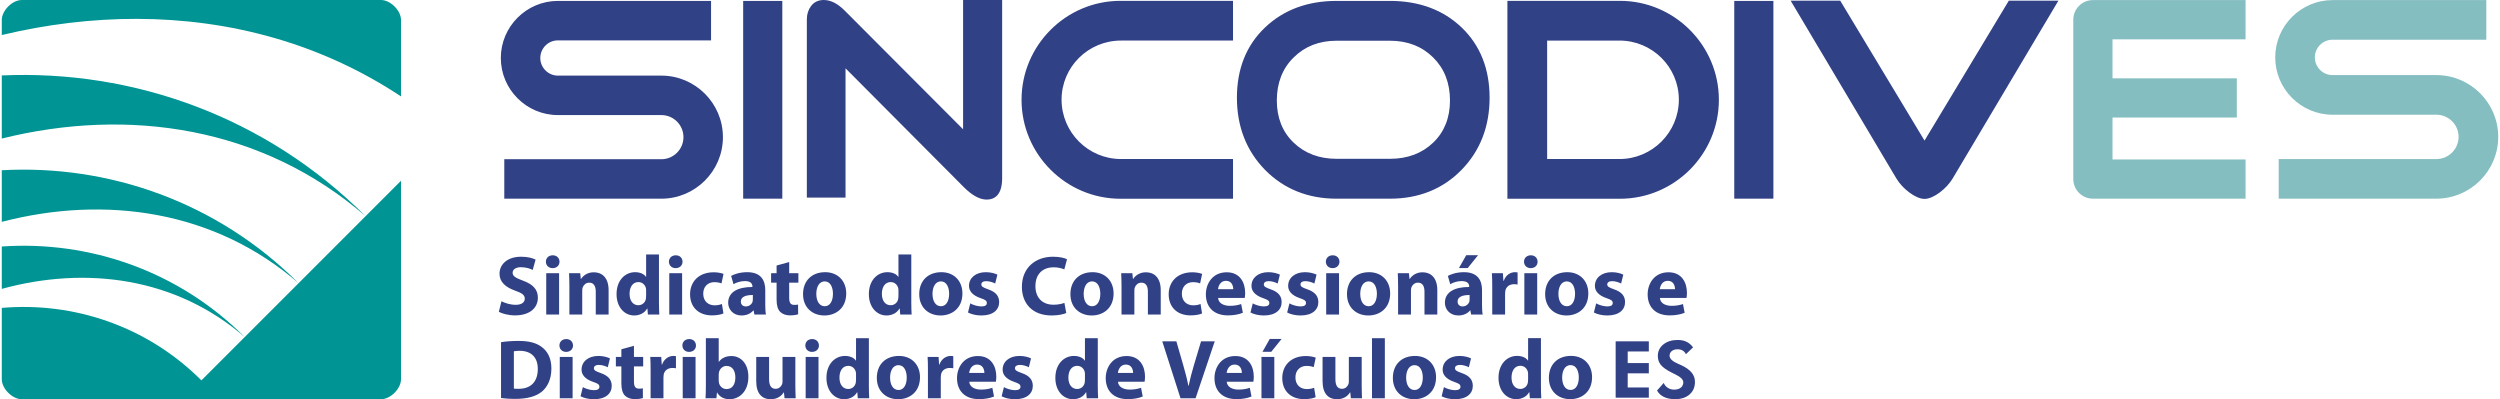
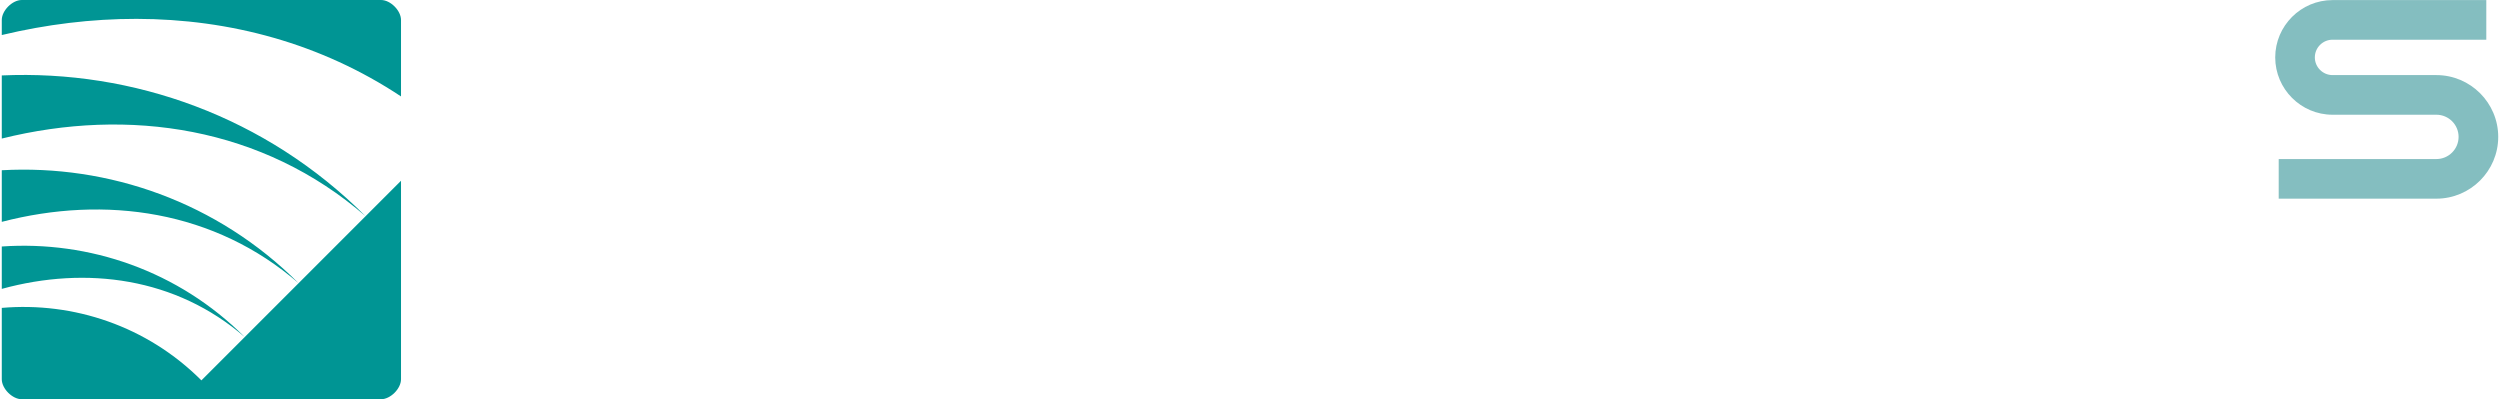
<svg xmlns="http://www.w3.org/2000/svg" width="1816" height="290" viewBox="0 0 1816 290" fill="none">
  <g clip-path="url(#clip0_267_131)">
    <path fill-rule="evenodd" clip-rule="evenodd" d="M15.803 0L146.301 0.004H276.798C283.634 0.004 291.295 7.672 291.295 14.508V70.046C233.208 31.52 166.893 13.8 99.163 13.703C66.602 13.666 33.733 17.695 1.295 25.447V14.508C1.295 7.664 8.959 0 15.803 0V0ZM291.295 131.307V145.003V275.503C291.295 282.326 283.634 290 276.798 290H15.803C8.976 290 1.295 282.339 1.295 275.503V223.651C53.216 219.176 106.707 236.717 146.301 276.304L177.76 244.846L216.897 205.717L265.549 157.055L291.295 131.307V131.307ZM265.489 157.002C190.911 92.251 93.718 77.695 1.295 100.647V54.797C96.478 50.538 193.077 84.611 265.489 157.002ZM216.897 205.717C156.084 152.886 76.564 141.597 1.295 161.153V145.003V123.667C78.852 119.358 157.872 146.692 216.897 205.717ZM177.76 244.846C128.03 201.645 62.73 192.981 1.295 209.845V179.053C64.648 174.677 129.517 196.59 177.76 244.846Z" fill="#009594" />
-     <path fill-rule="evenodd" clip-rule="evenodd" d="M1288.19 144.327H1259.76V0.659H1288.19V144.327ZM480.431 144.327C505.048 144.327 525.13 124.243 525.13 99.626C525.13 75.011 505.048 54.929 480.431 54.929H405.272C398.225 54.929 392.472 49.172 392.472 42.131C392.472 35.075 398.218 29.322 405.272 29.322H516.508V0.659H405.272C382.434 0.659 363.8 19.291 363.8 42.131C363.8 64.966 382.434 83.592 405.272 83.592H480.431C489.262 83.592 496.467 90.796 496.467 99.626C496.467 108.457 489.262 115.659 480.431 115.659H366.315V144.327H480.431ZM716.722 144.986C711.728 144.986 706.163 141.97 700.19 136.011L614.196 49.62V143.538H586.094V14.084C586.094 10.329 587.123 7.054 589.163 4.372C591.288 1.512 594.457 0 598.301 0C603.418 0 608.422 2.519 613.606 7.713L699.589 93.91V0H727.962V129.459C727.962 142.295 721.858 144.986 716.722 144.986V144.986ZM813.922 0.608C774.348 0.608 742.048 32.901 742.048 72.492C742.048 112.085 774.341 144.376 813.922 144.376H895.665V115.513H814.24C790.494 115.513 771.121 96.148 771.121 72.391C771.121 48.644 790.494 29.467 814.24 29.467H895.665V0.608H813.922V0.608ZM970.837 29.585C958.28 29.585 947.79 33.683 939.694 41.754C931.584 49.721 927.486 60.244 927.486 72.989C927.486 85.529 931.574 95.827 939.655 103.566C947.779 111.393 958.28 115.358 970.837 115.358H1009.69C1022.4 115.358 1032.96 111.393 1041.09 103.59C1049.17 95.827 1053.27 85.529 1053.27 72.989C1053.27 60.244 1049.15 49.721 1041.06 41.754C1032.95 33.683 1022.4 29.585 1009.69 29.585H970.837V29.585ZM1009.69 144.327H970.837C950.094 144.327 932.651 137.271 919.013 123.495C905.407 109.616 898.494 91.934 898.494 70.964C898.494 50.01 905.358 32.869 918.882 20.009C932.343 7.161 949.839 0.659 970.837 0.659H1009.69C1030.84 0.659 1048.36 7.161 1061.78 20.009C1075.22 32.912 1082.04 50.036 1082.04 70.964C1082.04 91.934 1075.16 109.616 1061.61 123.446C1048.08 137.271 1030.62 144.327 1009.69 144.327ZM1176.72 0.614C1216.3 0.614 1248.59 32.901 1248.59 72.492C1248.59 112.085 1216.3 144.376 1176.72 144.376H1094.98V0.614H1176.72ZM1123.84 115.513H1176.4C1200.15 115.513 1219.52 96.148 1219.52 72.391C1219.52 48.644 1200.13 29.471 1176.4 29.471H1123.84V115.513ZM568.271 144.327H539.837V0.659H568.271V144.327ZM1397.97 102.127L1459.21 0.495H1495.22L1418.33 129.786C1414.14 136.825 1404.62 144.486 1397.97 144.486C1391.33 144.486 1381.81 136.825 1377.62 129.786L1300.73 0.495H1336.74L1397.97 102.127V102.127Z" fill="#314186" />
-     <path fill-rule="evenodd" clip-rule="evenodd" d="M1047.19 287.841C1049.47 289.069 1052.97 290 1056.9 290C1065.49 290 1069.85 285.876 1069.85 280.229C1069.79 275.873 1067.46 272.926 1061.74 270.959C1058.07 269.666 1056.9 268.94 1056.9 267.46C1056.9 265.993 1058.19 265.062 1060.46 265.062C1062.97 265.062 1065.61 266.049 1066.96 266.79L1068.56 260.344C1066.72 259.419 1063.65 258.556 1060.15 258.556C1052.72 258.556 1047.94 262.795 1047.94 268.449C1047.88 272.008 1050.26 275.38 1056.53 277.47C1059.96 278.633 1060.88 279.372 1060.88 280.969C1060.88 282.496 1059.72 283.429 1056.9 283.429C1054.13 283.429 1050.57 282.257 1048.86 281.21L1047.19 287.841ZM1027.55 265.254C1031.79 265.254 1033.51 269.798 1033.51 274.214C1033.51 279.68 1031.24 283.298 1027.55 283.298C1023.57 283.298 1021.42 279.428 1021.42 274.275C1021.42 269.858 1023.14 265.254 1027.55 265.254V265.254ZM1027.86 258.556C1018.16 258.556 1011.78 264.767 1011.78 274.524C1011.78 284.217 1018.53 290 1027.31 290C1035.35 290 1043.15 284.956 1043.15 273.967C1043.15 264.883 1037.01 258.556 1027.86 258.556ZM996.615 289.313H1005.95V245.672H996.615V289.313ZM989.13 259.297H979.799V277.161C979.799 277.961 979.681 278.633 979.427 279.189C978.881 280.656 977.339 282.436 974.762 282.436C971.448 282.436 970.037 279.799 970.037 275.445V259.297H960.706V276.91C960.706 286.184 965.131 290 971.269 290C976.673 290 979.489 286.923 980.659 285.073H980.848L981.269 289.313H989.369C989.251 286.792 989.13 283.606 989.13 279.68V259.297V259.297ZM954.574 281.639C953.163 282.257 951.444 282.627 949.229 282.627C944.688 282.627 941.005 279.68 941.005 274.214C940.947 269.302 944.132 265.803 949.046 265.803C951.506 265.803 953.163 266.23 954.264 266.721L955.74 259.788C953.773 259.047 951.074 258.62 948.62 258.62C937.448 258.62 931.433 265.803 931.433 274.585C931.433 283.976 937.627 289.938 947.331 289.938C950.888 289.938 954.025 289.313 955.682 288.524L954.574 281.639ZM922.343 246.217L917.067 255.548H923.451L930.946 246.217H922.343V246.217ZM925.659 289.313V259.297H916.328V289.313H925.659ZM891.041 270.898C891.282 268.449 892.879 264.823 896.804 264.823C901.113 264.823 902.091 268.626 902.091 270.898H891.041ZM910.435 277.282C910.565 276.612 910.744 275.195 910.744 273.605C910.744 266.172 907.066 258.62 897.364 258.62C886.924 258.62 882.197 267.035 882.197 274.641C882.197 284.037 888.033 289.938 898.226 289.938C902.27 289.938 906.017 289.313 909.085 288.02L907.854 281.705C905.347 282.567 902.77 282.996 899.572 282.996C895.22 282.996 891.351 281.149 891.103 277.282H910.435V277.282ZM868.455 289.313L882.389 247.942H872.441L867.161 265.624C865.754 270.349 864.467 275.251 863.418 280.229H863.235C862.248 275.072 860.96 270.407 859.551 265.433L854.514 247.942H844.265L857.523 289.313H868.455ZM812.047 270.898C812.286 268.449 813.884 264.823 817.808 264.823C822.104 264.823 823.084 268.626 823.084 270.898H812.047ZM831.435 277.282C831.558 276.612 831.743 275.195 831.743 273.605C831.743 266.172 828.059 258.62 818.357 258.62C807.929 258.62 803.203 267.035 803.203 274.641C803.203 284.037 809.039 289.938 819.219 289.938C823.276 289.938 827.022 289.313 830.086 288.02L828.858 281.705C826.338 282.567 823.763 282.996 820.568 282.996C816.213 282.996 812.342 281.149 812.103 277.282H831.435V277.282ZM788.106 275.934C788.106 276.673 788.037 277.401 787.917 278.081C787.367 280.721 785.159 282.567 782.453 282.567C778.583 282.567 776.067 279.372 776.067 274.275C776.067 269.548 778.215 265.741 782.515 265.741C785.398 265.741 787.427 267.83 787.975 270.289C788.106 270.838 788.106 271.517 788.106 272.008V275.934V275.934ZM788.106 245.672V261.938H787.975C786.626 259.906 783.801 258.556 780.063 258.556C772.882 258.556 766.559 264.454 766.615 274.585C766.615 283.916 772.329 290 779.445 290C783.31 290 786.996 288.272 788.837 284.956H789.024L789.394 289.313H797.676C797.558 287.292 797.428 283.728 797.428 280.348V245.672H788.106V245.672ZM727.582 287.841C729.849 289.069 733.348 290 737.28 290C745.878 290 750.234 285.876 750.234 280.229C750.172 275.873 747.837 272.926 742.131 270.959C738.445 269.666 737.28 268.94 737.28 267.46C737.28 265.993 738.574 265.062 740.841 265.062C743.357 265.062 745.995 266.049 747.345 266.79L748.942 260.344C747.096 259.419 744.027 258.556 740.533 258.556C733.108 258.556 728.313 262.795 728.313 268.449C728.252 272.008 730.65 275.38 736.915 277.47C740.35 278.633 741.268 279.372 741.268 280.969C741.268 282.496 740.102 283.429 737.28 283.429C734.518 283.429 730.958 282.257 729.243 281.21L727.582 287.841V287.841ZM704.006 270.898C704.254 268.449 705.852 264.823 709.78 264.823C714.076 264.823 715.056 268.626 715.056 270.898H704.006ZM723.407 277.282C723.525 276.612 723.717 275.195 723.717 273.605C723.717 266.172 720.029 258.62 710.331 258.62C699.897 258.62 695.17 267.035 695.17 274.641C695.17 284.037 701 289.938 711.187 289.938C715.242 289.938 718.982 289.313 722.058 288.02L720.832 281.705C718.31 282.567 715.735 282.996 712.537 282.996C708.179 282.996 704.316 281.149 704.075 277.282H723.407V277.282ZM674.05 289.313H683.387V274.098C683.387 273.357 683.443 272.616 683.564 272.008C684.182 269.119 686.511 267.281 689.948 267.281C690.997 267.281 691.736 267.4 692.464 267.522V258.752C691.798 258.62 691.366 258.556 690.504 258.556C687.559 258.556 683.935 260.41 682.405 264.823H682.155L681.784 259.297H673.811C673.994 261.876 674.05 264.767 674.05 269.179V289.313V289.313ZM652.69 265.254C656.93 265.254 658.648 269.798 658.648 274.214C658.648 279.68 656.381 283.298 652.69 283.298C648.704 283.298 646.557 279.428 646.557 274.275C646.557 269.858 648.276 265.254 652.69 265.254V265.254ZM653.003 258.556C643.299 258.556 636.919 264.767 636.919 274.524C636.919 284.217 643.672 290 652.443 290C660.485 290 668.287 284.956 668.287 273.967C668.287 264.883 662.144 258.556 653.003 258.556ZM621.821 275.934C621.821 276.673 621.76 277.401 621.629 278.081C621.08 280.721 618.874 282.567 616.168 282.567C612.298 282.567 609.782 279.372 609.782 274.275C609.782 269.548 611.942 265.741 616.236 265.741C619.113 265.741 621.142 267.83 621.69 270.289C621.821 270.838 621.821 271.517 621.821 272.008V275.934V275.934ZM621.821 245.672V261.938H621.69C620.341 259.906 617.525 258.556 613.778 258.556C606.593 258.556 600.27 264.454 600.33 274.585C600.33 283.916 606.044 290 613.162 290C617.032 290 620.711 288.272 622.56 284.956H622.739L623.109 289.313H631.391C631.273 287.292 631.152 283.728 631.152 280.348V245.672H621.821V245.672ZM589.96 246.292C586.951 246.292 584.986 248.307 584.986 250.948C584.986 253.533 586.89 255.614 589.84 255.614C592.966 255.614 594.877 253.533 594.877 250.948C594.808 248.307 592.966 246.292 589.96 246.292ZM594.564 289.313V259.297H585.233V289.313H594.564ZM577.742 259.297H568.42V277.161C568.42 277.961 568.29 278.633 568.051 279.189C567.491 280.656 565.962 282.436 563.385 282.436C560.069 282.436 558.658 279.799 558.658 275.445V259.297H549.327V276.91C549.327 286.184 553.744 290 559.89 290C565.283 290 568.112 286.923 569.277 285.073H569.46L569.887 289.313H577.992C577.874 286.792 577.742 283.606 577.742 279.68V259.297V259.297ZM522.072 272.126C522.072 271.517 522.133 270.959 522.254 270.407C522.872 267.708 525.201 265.803 527.72 265.803C532.072 265.803 534.161 269.489 534.161 274.154C534.161 279.559 531.703 282.627 527.72 282.627C525.022 282.627 522.872 280.656 522.254 278.202C522.133 277.715 522.072 277.161 522.072 276.55V272.126ZM512.741 280.348C512.741 283.728 512.621 287.354 512.492 289.313H520.414L520.782 285.142H520.903C522.993 288.703 526.427 290 529.926 290C536.799 290 543.613 284.586 543.613 273.788C543.684 264.571 538.457 258.62 531.276 258.62C527.11 258.62 523.973 260.279 522.193 262.856H522.072V245.672H512.741V280.348V280.348ZM500.653 246.292C497.647 246.292 495.68 248.307 495.68 250.948C495.68 253.533 497.578 255.614 500.524 255.614C503.662 255.614 505.56 253.533 505.56 250.948C505.498 248.307 503.662 246.292 500.653 246.292ZM505.25 289.313V259.297H495.928V289.313H505.25ZM472.601 289.313H481.932V274.098C481.932 273.357 481.991 272.616 482.111 272.008C482.729 269.119 485.056 267.281 488.495 267.281C489.544 267.281 490.275 267.4 491.011 267.522V258.752C490.331 258.62 489.904 258.556 489.044 258.556C486.105 258.556 482.48 260.41 480.939 264.823H480.7L480.329 259.297H472.349C472.539 261.876 472.601 264.767 472.601 269.179V289.313V289.313ZM451.358 253.712V259.297H447.372V266.172H451.358V278.454C451.358 282.688 452.22 285.573 453.933 287.354C455.475 288.882 457.99 289.938 460.997 289.938C463.578 289.938 465.845 289.573 467.013 289.134L466.956 282.07C466.093 282.257 465.477 282.313 464.188 282.313C461.428 282.313 460.502 280.656 460.502 277.039V266.172H467.196V259.297H460.502V251.198L451.358 253.712ZM421.708 287.841C423.983 289.069 427.482 290 431.408 290C439.998 290 444.363 285.876 444.363 280.229C444.294 275.873 441.967 272.926 436.264 270.959C432.575 269.666 431.408 268.94 431.408 267.46C431.408 265.993 432.696 265.062 434.973 265.062C437.479 265.062 440.129 266.049 441.478 266.79L443.076 260.344C441.226 259.419 438.162 258.556 434.663 258.556C427.23 258.556 422.447 262.795 422.447 268.449C422.385 272.008 424.783 275.38 431.039 277.47C434.473 278.633 435.404 279.372 435.404 280.969C435.404 282.496 434.234 283.429 431.408 283.429C428.648 283.429 425.084 282.257 423.365 281.21L421.708 287.841ZM411.336 246.292C408.329 246.292 406.362 248.307 406.362 250.948C406.362 253.533 408.268 255.614 411.214 255.614C414.344 255.614 416.249 253.533 416.249 250.948C416.18 248.307 414.344 246.292 411.336 246.292ZM415.941 289.313V259.297H406.61V289.313H415.941ZM373.28 255.182C374.077 255.003 375.488 254.826 377.517 254.826C385.62 254.826 390.655 259.361 390.655 267.951C390.655 277.844 385.071 282.496 376.529 282.436C375.426 282.436 374.077 282.436 373.28 282.257V255.182V255.182ZM363.949 289.134C366.219 289.451 369.725 289.752 374.57 289.752C382.673 289.752 389.367 288.02 393.723 284.403C397.649 281.031 400.534 275.563 400.534 267.652C400.534 260.344 397.839 255.253 393.532 252.053C389.606 249.108 384.449 247.641 376.529 247.641C371.871 247.641 367.383 248.007 363.949 248.559V289.134ZM1205.69 210.052C1205.93 207.606 1207.53 203.978 1211.46 203.978C1215.75 203.978 1216.73 207.785 1216.73 210.052H1205.69ZM1225.08 216.437C1225.2 215.772 1225.39 214.348 1225.39 212.764C1225.39 205.327 1221.71 197.784 1212 197.784C1201.57 197.784 1196.85 206.188 1196.85 213.8C1196.85 223.192 1202.68 229.097 1212.86 229.097C1216.92 229.097 1220.66 228.475 1223.73 227.19L1222.51 220.863C1219.99 221.72 1217.41 222.151 1214.22 222.151C1209.86 222.151 1205.99 220.315 1205.75 216.437H1225.08V216.437ZM1157.8 226.996C1160.08 228.227 1163.58 229.158 1167.5 229.158C1176.1 229.158 1180.45 225.029 1180.45 219.389C1180.4 215.031 1178.07 212.081 1172.35 210.123C1168.68 208.826 1167.5 208.099 1167.5 206.619C1167.5 205.148 1168.79 204.228 1171.06 204.228C1173.58 204.228 1176.22 205.21 1177.58 205.949L1179.16 199.503C1177.33 198.585 1174.26 197.715 1170.76 197.715C1163.33 197.715 1158.54 201.953 1158.54 207.606C1158.48 211.163 1160.87 214.541 1167.13 216.629C1170.57 217.795 1171.49 218.527 1171.49 220.128C1171.49 221.664 1170.33 222.582 1167.5 222.582C1164.75 222.582 1161.18 221.412 1159.46 220.371L1157.8 226.996V226.996ZM1138.16 204.409C1142.4 204.409 1144.12 208.955 1144.12 213.374C1144.12 218.835 1141.85 222.451 1138.16 222.451C1134.18 222.451 1132.03 218.585 1132.03 213.43C1132.03 209.017 1133.74 204.409 1138.16 204.409V204.409ZM1138.47 197.715C1128.77 197.715 1122.39 203.922 1122.39 213.682C1122.39 223.379 1129.14 229.158 1137.92 229.158C1145.97 229.158 1153.76 224.11 1153.76 213.13C1153.76 204.043 1147.61 197.715 1138.47 197.715ZM1112.01 185.445C1109.01 185.445 1107.04 187.466 1107.04 190.11C1107.04 192.688 1108.95 194.776 1111.9 194.776C1115.02 194.776 1116.92 192.688 1116.92 190.11C1116.86 187.466 1115.02 185.445 1112.01 185.445V185.445ZM1116.62 228.475V198.454H1107.29V228.475H1116.62V228.475ZM1083.96 228.475H1093.29V213.251C1093.29 212.512 1093.35 211.771 1093.48 211.163C1094.09 208.278 1096.42 206.441 1099.86 206.441C1100.91 206.441 1101.63 206.557 1102.38 206.688V197.905C1101.7 197.784 1101.28 197.715 1100.42 197.715C1097.47 197.715 1093.85 199.563 1092.32 203.978H1092.07L1091.7 198.454H1083.71C1083.9 201.035 1083.96 203.922 1083.96 208.334V228.475V228.475ZM1065.06 185.389L1059.78 194.707H1066.16L1073.65 185.389H1065.06V185.389ZM1067.51 217.547C1067.51 218.096 1067.45 218.656 1067.33 219.144C1066.72 221.046 1064.75 222.582 1062.48 222.582C1060.4 222.582 1058.8 221.412 1058.8 219.014C1058.8 215.459 1062.6 214.292 1067.51 214.292V217.547V217.547ZM1076.54 210.732C1076.54 203.612 1073.4 197.715 1063.4 197.715C1057.94 197.715 1053.82 199.257 1051.73 200.427L1053.46 206.441C1055.42 205.21 1058.68 204.172 1061.74 204.172C1066.35 204.172 1067.21 206.441 1067.21 208.099V208.464C1056.59 208.464 1049.58 212.143 1049.58 219.945C1049.58 224.728 1053.21 229.158 1059.29 229.158C1062.85 229.158 1065.92 227.858 1067.88 225.467H1068.07L1068.62 228.475H1077.03C1076.66 226.816 1076.54 224.054 1076.54 221.233V210.732V210.732ZM1015.58 228.475H1024.92V211.163C1024.92 210.301 1024.98 209.448 1025.22 208.826C1025.9 207.106 1027.44 205.327 1030.01 205.327C1033.38 205.327 1034.74 207.977 1034.74 211.846V228.475H1044.06V210.732C1044.06 201.888 1039.47 197.784 1033.32 197.784C1028.29 197.784 1025.28 200.662 1024.06 202.629H1023.87L1023.44 198.454H1015.34C1015.46 201.166 1015.58 204.29 1015.58 208.033V228.475V228.475ZM994.226 204.409C998.465 204.409 1000.18 208.955 1000.18 213.374C1000.18 218.835 997.905 222.451 994.226 222.451C990.231 222.451 988.081 218.585 988.081 213.43C988.081 209.017 989.8 204.409 994.226 204.409V204.409ZM994.527 197.715C984.834 197.715 978.45 203.922 978.45 213.682C978.45 223.379 985.196 229.158 993.976 229.158C1002.02 229.158 1009.81 224.11 1009.81 213.13C1009.81 204.043 1003.68 197.715 994.527 197.715V197.715ZM968.07 185.445C965.063 185.445 963.104 187.466 963.104 190.11C963.104 192.688 965.002 194.776 967.952 194.776C971.076 194.776 972.987 192.688 972.987 190.11C972.926 187.466 971.076 185.445 968.07 185.445V185.445ZM972.674 228.475V198.454H963.343V228.475H972.674V228.475ZM934.99 226.996C937.257 228.227 940.756 229.158 944.681 229.158C953.286 229.158 957.642 225.029 957.642 219.389C957.58 215.031 955.244 212.081 949.537 210.123C945.853 208.826 944.681 208.099 944.681 206.619C944.681 205.148 945.971 204.228 948.249 204.228C950.765 204.228 953.404 205.21 954.751 205.949L956.348 199.503C954.505 198.585 951.435 197.715 947.937 197.715C940.516 197.715 935.721 201.953 935.721 207.606C935.66 211.163 938.058 214.541 944.323 216.629C947.758 217.795 948.676 218.527 948.676 220.128C948.676 221.664 947.51 222.582 944.681 222.582C941.926 222.582 938.366 221.412 936.651 220.371L934.99 226.996V226.996ZM908.346 226.996C910.614 228.227 914.12 229.158 918.047 229.158C926.637 229.158 930.994 225.029 930.994 219.389C930.933 215.031 928.606 212.081 922.891 210.123C919.217 208.826 918.047 208.099 918.047 206.619C918.047 205.148 919.334 204.228 921.602 204.228C924.123 204.228 926.76 205.21 928.109 205.949L929.705 199.503C927.868 198.585 924.8 197.715 921.294 197.715C913.868 197.715 909.085 201.953 909.085 207.606C909.024 211.163 911.414 214.541 917.677 216.629C921.115 217.795 922.033 218.527 922.033 220.128C922.033 221.664 920.863 222.582 918.047 222.582C915.279 222.582 911.724 221.412 910.003 220.371L908.346 226.996V226.996ZM884.78 210.052C885.019 207.606 886.616 203.978 890.541 203.978C894.837 203.978 895.828 207.785 895.828 210.052H884.78ZM904.168 216.437C904.299 215.772 904.481 214.348 904.481 212.764C904.481 205.327 900.792 197.784 891.103 197.784C880.661 197.784 875.936 206.188 875.936 213.8C875.936 223.192 881.772 229.097 891.959 229.097C896.007 229.097 899.754 228.475 902.819 227.19L901.591 220.863C899.077 221.72 896.496 222.151 893.309 222.151C888.953 222.151 885.088 220.315 884.836 216.437H904.168ZM872.068 220.804C870.66 221.412 868.942 221.785 866.736 221.785C862.188 221.785 858.502 218.835 858.502 213.374C858.441 208.464 861.638 204.961 866.544 204.961C869.003 204.961 870.661 205.4 871.758 205.887L873.238 198.947C871.271 198.215 868.572 197.784 866.113 197.784C854.945 197.784 848.931 204.961 848.931 213.74C848.931 223.134 855.125 229.097 864.825 229.097C868.382 229.097 871.519 228.475 873.176 227.679L872.068 220.804V220.804ZM814.671 228.475H824.002V211.163C824.002 210.301 824.064 209.448 824.312 208.826C824.995 207.106 826.521 205.327 829.099 205.327C832.475 205.327 833.826 207.977 833.826 211.846V228.475H843.157V210.732C843.157 201.888 838.551 197.784 832.415 197.784C827.38 197.784 824.372 200.662 823.144 202.629H822.966L822.535 198.454H814.432C814.554 201.166 814.671 204.29 814.671 208.033V228.475V228.475ZM793.311 204.409C797.547 204.409 799.266 208.955 799.266 213.374C799.266 218.835 796.998 222.451 793.311 222.451C789.325 222.451 787.178 218.585 787.178 213.43C787.178 209.017 788.893 204.409 793.311 204.409V204.409ZM793.621 197.715C783.92 197.715 777.547 203.922 777.547 213.682C777.547 223.379 784.29 229.158 793.072 229.158C801.115 229.158 808.908 224.11 808.908 213.13C808.908 204.043 802.772 197.715 793.621 197.715V197.715ZM773.178 220.005C771.28 220.804 768.216 221.354 765.327 221.354C757.045 221.354 752.131 216.138 752.131 207.847C752.131 198.646 757.894 194.158 765.266 194.158C768.643 194.158 771.28 194.897 773.122 195.696L775.089 188.323C773.43 187.404 769.745 186.486 764.896 186.486C752.37 186.486 742.308 194.281 742.308 208.406C742.308 220.184 749.674 229.158 763.978 229.158C768.944 229.158 772.882 228.166 774.528 227.371L773.178 220.005V220.005ZM703.144 226.996C705.411 228.227 708.92 229.158 712.844 229.158C721.44 229.158 725.792 225.029 725.792 219.389C725.736 215.031 723.407 212.081 717.693 210.123C714.015 208.826 712.844 208.099 712.844 206.619C712.844 205.148 714.134 204.228 716.401 204.228C718.921 204.228 721.558 205.21 722.907 205.949L724.504 199.503C722.668 198.585 719.6 197.715 716.092 197.715C708.672 197.715 703.885 201.953 703.885 207.606C703.823 211.163 706.214 214.541 712.475 216.629C715.912 217.795 716.832 218.527 716.832 220.128C716.832 221.664 715.666 222.582 712.844 222.582C710.077 222.582 706.522 221.412 704.803 220.371L703.144 226.996V226.996ZM683.504 204.409C687.737 204.409 689.456 208.955 689.456 213.374C689.456 218.835 687.19 222.451 683.504 222.451C679.516 222.451 677.37 218.585 677.37 213.43C677.37 209.017 679.087 204.409 683.504 204.409V204.409ZM1140.88 265.211C1145.12 265.211 1146.84 269.759 1146.84 274.176C1146.84 279.639 1144.57 283.255 1140.88 283.255C1136.89 283.255 1134.75 279.387 1134.75 274.232C1134.75 269.821 1136.47 265.211 1140.88 265.211V265.211ZM683.812 197.715C674.112 197.715 667.728 203.922 667.728 213.682C667.728 223.379 674.481 229.158 683.254 229.158C691.297 229.158 699.102 224.11 699.102 213.13C699.102 204.043 692.956 197.715 683.812 197.715ZM1141.19 258.517C1131.49 258.517 1125.11 264.724 1125.11 274.486C1125.11 284.183 1131.86 289.961 1140.63 289.961C1148.68 289.961 1156.48 284.915 1156.48 273.932C1156.48 264.846 1150.33 258.517 1141.19 258.517ZM652.634 215.089C652.634 215.828 652.559 216.567 652.443 217.237C651.895 219.876 649.683 221.72 646.977 221.72C643.112 221.72 640.593 218.527 640.593 213.43C640.593 208.709 642.741 204.896 647.045 204.896C649.924 204.896 651.954 206.984 652.503 209.448C652.634 209.993 652.634 210.676 652.634 211.163V215.089ZM1110.01 275.892C1110.01 276.631 1109.94 277.371 1109.82 278.041C1109.27 280.678 1107.06 282.524 1104.36 282.524C1100.49 282.524 1097.97 279.329 1097.97 274.232C1097.97 269.511 1100.12 265.698 1104.42 265.698C1107.3 265.698 1109.33 267.789 1109.88 270.25C1110.01 270.795 1110.01 271.478 1110.01 271.965V275.892V275.892ZM652.634 184.827V201.093H652.503C651.154 199.075 648.338 197.715 644.591 197.715C637.406 197.715 631.083 203.612 631.143 213.74C631.143 223.071 636.857 229.158 643.969 229.158C647.845 229.158 651.523 227.427 653.362 224.11H653.552L653.921 228.475H662.204C662.082 226.451 661.965 222.89 661.965 219.518V184.827H652.634V184.827ZM1110.01 245.631V261.895H1109.88C1108.53 259.88 1105.72 258.517 1101.97 258.517C1094.78 258.517 1088.46 264.414 1088.52 274.542C1088.52 283.873 1094.24 289.961 1101.35 289.961C1105.23 289.961 1108.9 288.229 1110.74 284.915H1110.93L1111.3 289.278H1119.58C1119.46 287.255 1119.34 283.694 1119.34 280.322V245.631H1110.01V245.631ZM599.104 204.409C603.338 204.409 605.057 208.955 605.057 213.374C605.057 218.835 602.79 222.451 599.104 222.451C595.116 222.451 592.966 218.585 592.966 213.43C592.966 209.017 594.685 204.409 599.104 204.409V204.409ZM599.412 197.715C589.712 197.715 583.327 203.922 583.327 213.682C583.327 223.379 590.081 229.158 598.863 229.158C606.894 229.158 614.698 224.11 614.698 213.13C614.698 204.043 608.553 197.715 599.412 197.715ZM564.111 192.87V198.454H560.125V205.327H564.111V217.609C564.111 221.843 564.973 224.728 566.692 226.508C568.228 228.048 570.749 229.097 573.757 229.097C576.333 229.097 578.6 228.727 579.77 228.287L579.711 221.233C578.852 221.412 578.231 221.473 576.943 221.473C574.183 221.473 573.265 219.814 573.265 216.198V205.327H579.949V198.454H573.265V190.355L564.111 192.87V192.87ZM546.869 217.547C546.869 218.096 546.813 218.656 546.683 219.144C546.073 221.046 544.102 222.582 541.833 222.582C539.746 222.582 538.149 221.412 538.149 219.014C538.149 215.459 541.956 214.292 546.869 214.292V217.547V217.547ZM555.891 210.732C555.891 203.612 552.767 197.715 542.753 197.715C537.29 197.715 533.181 199.257 531.093 200.427L532.811 206.441C534.771 205.21 538.029 204.172 541.095 204.172C545.703 204.172 546.56 206.441 546.56 208.099V208.464C535.941 208.464 528.947 212.143 528.947 219.945C528.947 224.728 532.563 229.158 538.636 229.158C542.204 229.158 545.272 227.858 547.239 225.467H547.418L547.971 228.475H556.383C556.012 226.816 555.891 224.054 555.891 221.233V210.732V210.732ZM524.399 220.804C522.993 221.412 521.275 221.785 519.067 221.785C514.521 221.785 510.833 218.835 510.833 213.374C510.774 208.464 513.972 204.961 518.877 204.961C521.334 204.961 522.993 205.4 524.091 205.887L525.569 198.947C523.604 198.215 520.903 197.784 518.446 197.784C507.278 197.784 501.264 204.961 501.264 213.74C501.264 223.134 507.465 229.097 517.158 229.097C520.726 229.097 523.85 228.475 525.509 227.679L524.399 220.804V220.804ZM490.891 185.445C487.885 185.445 485.918 187.466 485.918 190.11C485.918 192.688 487.816 194.776 490.763 194.776C493.9 194.776 495.797 192.688 495.797 190.11C495.736 187.466 493.9 185.445 490.891 185.445ZM495.49 228.475V198.454H486.159V228.475H495.49ZM469.341 215.089C469.341 215.828 469.279 216.567 469.161 217.237C468.613 219.876 466.394 221.72 463.697 221.72C459.83 221.72 457.313 218.527 457.313 213.43C457.313 208.709 459.461 204.896 463.757 204.896C466.644 204.896 468.671 206.984 469.223 209.448C469.341 209.993 469.341 210.676 469.341 211.163V215.089ZM469.341 184.827V201.093H469.223C467.874 199.075 465.046 197.715 461.299 197.715C454.118 197.715 447.803 203.612 447.864 213.74C447.864 223.071 453.566 229.158 460.689 229.158C464.557 229.158 468.243 227.427 470.081 224.11H470.261L470.63 228.475H478.923C478.793 226.451 478.671 222.89 478.671 219.518V184.827H469.341ZM413.603 228.475H422.934V211.163C422.934 210.301 422.996 209.448 423.244 208.826C423.921 207.106 425.453 205.327 428.031 205.327C431.408 205.327 432.758 207.977 432.758 211.846V228.475H442.089V210.732C442.089 201.888 437.479 197.784 431.347 197.784C426.312 197.784 423.305 200.662 422.077 202.629H421.895L421.467 198.454H413.364C413.482 201.166 413.603 204.29 413.603 208.033V228.475ZM401.514 185.445C398.506 185.445 396.541 187.466 396.541 190.11C396.541 192.688 398.446 194.776 401.394 194.776C404.522 194.776 406.431 192.688 406.431 190.11C406.362 187.466 404.522 185.445 401.514 185.445V185.445ZM406.122 228.475V198.454H396.787V228.475H406.122ZM362.35 226.508C364.69 227.8 369.356 229.097 374.077 229.097C385.427 229.097 390.716 223.192 390.716 216.259C390.716 210.424 387.338 206.619 380.036 203.922C374.631 201.888 372.364 200.721 372.364 198.085C372.364 195.996 374.322 194.098 378.377 194.098C382.359 194.098 385.368 195.268 386.969 196.069L389.057 188.574C386.599 187.404 383.222 186.486 378.494 186.486C368.794 186.486 362.841 191.829 362.841 198.885C362.841 204.896 367.383 208.709 374.26 211.163C379.235 212.882 381.202 214.348 381.202 216.926C381.202 219.635 378.926 221.412 374.631 221.412C370.643 221.412 366.717 220.128 364.259 218.835L362.35 226.508ZM1173.61 288.875V247.936H1197.71V255.315H1182.36V263.743H1197.71V271.178H1182.36V281.44H1197.71V288.875H1173.61ZM1203.67 283.662L1208.54 278.165C1209.16 279.674 1210.14 280.857 1211.51 281.725C1212.87 282.595 1214.39 283.024 1216.09 283.024C1218.14 283.024 1219.77 282.537 1220.96 281.572C1222.15 280.6 1222.74 279.301 1222.74 277.659C1222.74 275.722 1220.76 273.794 1216.8 271.875C1215.51 271.254 1214.5 270.748 1213.74 270.356C1210.16 268.496 1207.68 266.673 1206.31 264.898C1204.92 263.112 1204.24 260.994 1204.24 258.53C1204.24 255.153 1205.57 252.383 1208.25 250.207C1210.93 248.042 1214.39 246.953 1218.66 246.953C1221.14 246.953 1223.28 247.382 1225.08 248.251C1226.88 249.119 1228.47 250.476 1229.85 252.327L1224.67 257.271C1224.06 256.078 1223.24 255.19 1222.23 254.598C1221.22 254.016 1219.98 253.721 1218.55 253.721C1216.82 253.721 1215.42 254.15 1214.36 255.018C1213.3 255.888 1212.77 257.013 1212.77 258.389C1212.77 260.555 1214.88 262.53 1219.09 264.316C1219.92 264.678 1220.57 264.956 1221.02 265.155C1224.48 266.74 1227.05 268.535 1228.72 270.53C1230.39 272.523 1231.22 274.796 1231.22 277.355C1231.22 281.191 1229.91 284.256 1227.29 286.536C1224.67 288.817 1221.15 289.963 1216.73 289.963C1213.6 289.963 1210.92 289.42 1208.68 288.341C1206.44 287.262 1204.77 285.696 1203.67 283.662V283.662Z" fill="#314186" />
    <path fill-rule="evenodd" clip-rule="evenodd" d="M1769.82 144.307C1794.54 144.307 1814.71 124.144 1814.71 99.429C1814.71 74.713 1794.54 54.547 1769.82 54.547H1694.36C1687.28 54.547 1681.5 48.775 1681.5 41.693C1681.5 34.618 1687.28 28.844 1694.36 28.844H1806.05V0.063H1694.36C1671.43 0.063 1652.72 18.765 1652.72 41.693C1652.72 64.622 1671.43 83.342 1694.36 83.342H1769.82C1778.69 83.342 1785.92 90.566 1785.92 99.429C1785.92 108.291 1778.69 115.534 1769.82 115.534H1655.25V144.307H1769.82V144.307Z" fill="#84BEC0" />
-     <path fill-rule="evenodd" clip-rule="evenodd" d="M1631.18 144.322H1520.3C1512.43 144.322 1506.04 137.924 1506.04 130.079V14.303C1506.04 6.438 1512.43 0.063 1520.3 0.063H1631.18V28.553H1534.53V56.904H1624.82V85.388H1534.53V115.818H1631.18V144.322V144.322Z" fill="#84BEC0" />
  </g>
  <defs>
    <clipPath id="clip0_267_131">
      <rect width="1816" height="290" fill="white" />
    </clipPath>
  </defs>
</svg>